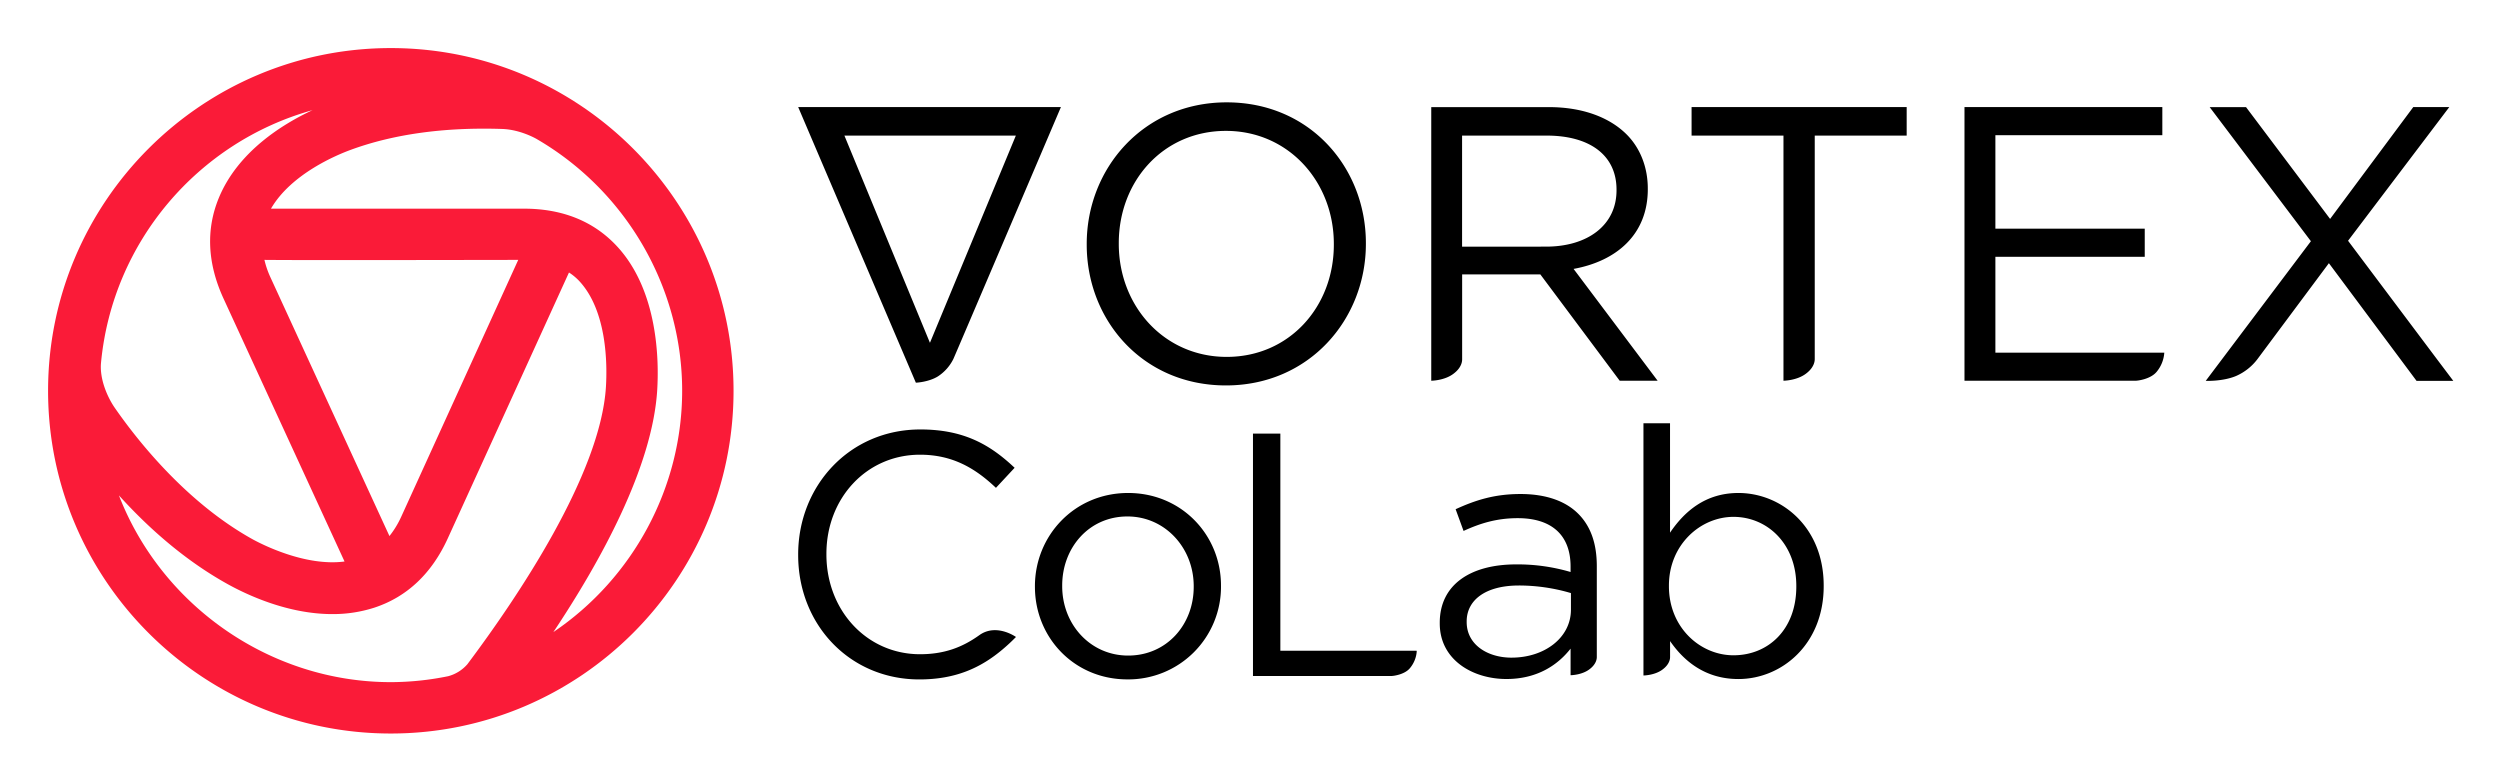
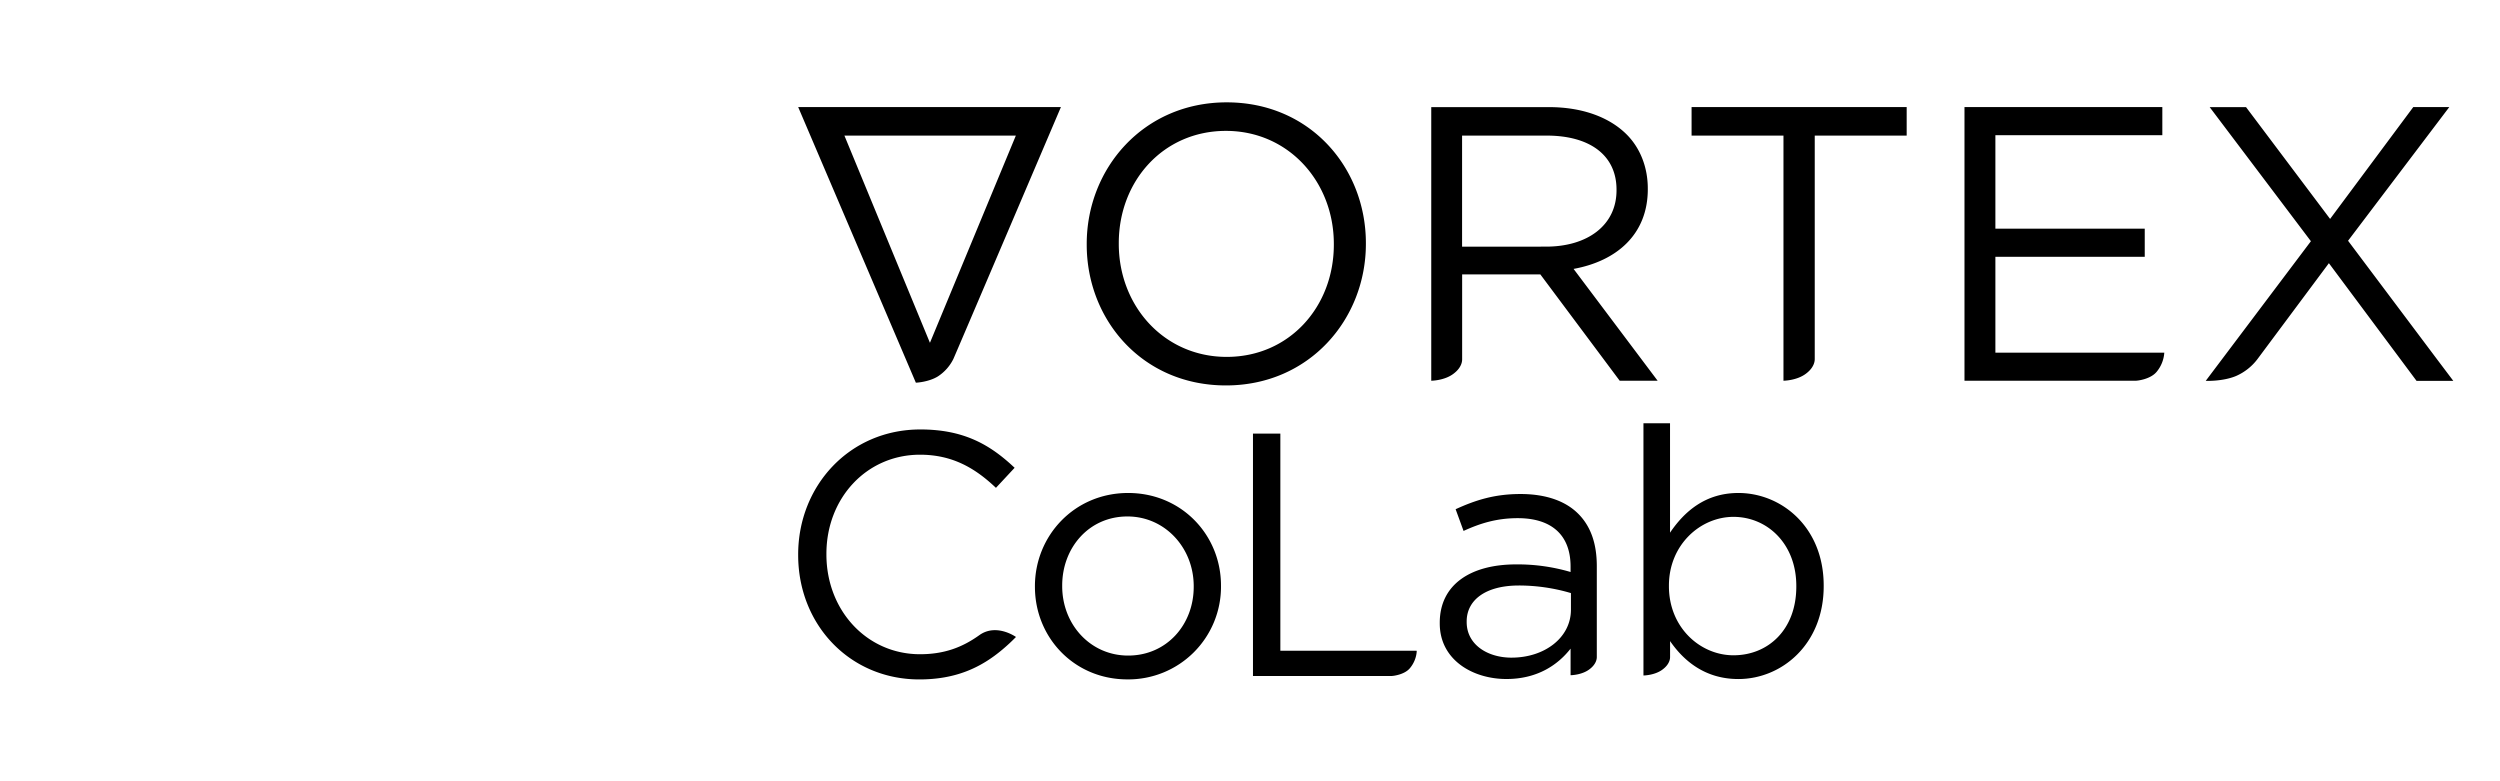
<svg xmlns="http://www.w3.org/2000/svg" role="img" viewBox="-32.36 -32.36 1682.72 525.72">
  <g data-name="Layer 2">
    <g data-name="Layer 1">
-       <path fill="#fa1b38" d="M230.69 0C103.48 0 0 103.48 0 230.67s103.48 230.69 230.69 230.69 230.69-103.47 230.69-230.69S357.91 0 230.69 0zm6.93 315.61a61.69 61.69 0 0 1-7.85 12.84L149.53 154a59.79 59.79 0 0 1-3.9-11.43c22.82.21 70 .16 167.76 0h3.07zM178.05 41.76c-20.57 9.57-50.15 28.05-63 58.8-8.89 21.36-7.87 44.22 3 67.95l81.49 177.07c-26.69 3.52-56.44-11.93-62.32-15.21-43.98-24.55-76.69-65.72-92.22-88.08-5-7.16-10.39-19.4-9.37-30.43 7.71-81.62 65.53-148.7 142.42-170.1zM120.5 360.6c13.66 7.61 41.07 20.38 70.83 20.38a90.87 90.87 0 0 0 28.29-4.34c22-7.24 38.63-22.95 49.45-46.7l81.54-178.88a36.54 36.54 0 0 1 6.77 5.59c19.05 20.25 19 56.67 18.11 71.37-3.63 59.11-60 142.34-93.26 186.7a26 26 0 0 1-12.91 8.06 194.3 194.3 0 0 1-38.63 4c-80.7 0-154.06-51-183-125.69 22.98 25.38 47.42 45.36 72.81 59.51zM410 230.15c1.19-19.19.88-67.08-27.49-97.18-15.52-16.52-36.44-24.88-62.2-24.88H150.04c13.54-23.41 44.31-36.17 53.82-39.65 28.74-10.52 62.86-15.27 101.7-14 12.29.38 22.91 6.53 23.36 6.8 60.37 35.1 97.87 100 97.87 169.41 0 65-32.91 126.09-86.69 162.44 31.64-47.45 66.72-110.96 69.9-162.94z" />
      <path d="M793.32 36.53c-56.05 0-94.22 44.48-94.22 95.27v.53c0 50.79 37.64 94.74 93.7 94.74S887 182.59 887 131.8v-.53c0-50.79-37.62-94.74-93.68-94.74zm72.11 95.8c0 41.84-30 75.53-72.11 75.53s-72.64-34.21-72.64-76.06v-.53c0-41.84 30-75.53 72.12-75.53S865.43 90 865.43 131.8zM1076.75 95v-.52c0-14.48-5.26-27.37-14.21-36.32-11.58-11.58-29.74-18.42-52.37-18.42H931v184.17s9-.06 15.07-4.79c5.71-4.3 5.72-8.79 5.72-9.61v-57.18h52.63l53.42 71.58h25.53l-56.58-75.27c28.91-5.26 49.96-23.16 49.96-53.64zm-125 38.69V58.9h56.84c29.74 0 47.11 13.69 47.11 36.32v.52c0 23.69-19.74 37.9-47.37 37.9zm154.47-74.79h61.85v165s9.09-.06 15.26-4.85c5.78-4.36 5.79-8.9 5.79-9.74V58.9H1251V39.69h-144.78zm204.49 81.58h100.53v-18.95h-100.53v-62.9h112.37V39.69h-133.17v184.22h115.17c1.55 0 10.11-1.08 14.16-6a22.46 22.46 0 0 0 5.16-12.91h-113.69zm237.38-10.79l68.15-90H1592L1536 115l-56.59-75.26h-24.47l68.14 90.26-70.8 94s11.45.48 20.39-3.27a36.22 36.22 0 0 0 14.39-11.32l48.13-64.63 59 79.22h24.74l-11-14.59zm-1043.21-90l79.22 185.54s8.67-.35 15-4.35a29.71 29.71 0 0 0 10.24-11.62c.79-1.6 72.4-169.57 72.4-169.57zm88.69 158.69L536 58.9h115.4zm327.69 207.25h-91.83V259.5H811v163.15h93.13c1.37 0 9-.95 12.54-5.31a19.82 19.82 0 0 0 4.57-11.47H921zm-416.38-64.35v-.46c0-46 34.39-84.12 82.26-84.12 29.51 0 47.17 10.46 63.43 25.8L638 296c-13.71-13-29-22.3-51.11-22.3-36 0-63 29.27-63 66.68v.47c0 37.64 27.18 67.14 63 67.14 16.28 0 28.45-4.61 39.93-12.83s24.66 1.22 24.66 1.22c-2.93 3-5.91 5.77-9 8.36-14.73 12.43-31.67 20.22-56.08 20.22-46.9-.03-81.52-36.96-81.52-83.68zm159.36 21.38v-.47c0-33.92 26.49-62.73 62.74-62.73 36 0 62.5 28.34 62.5 62.27v.46a62.37 62.37 0 0 1-63 62.74c-35.98 0-62.24-28.35-62.24-62.27zm106.88 0v-.47c0-25.79-19.28-46.93-44.61-46.93-26 0-43.91 21.14-43.91 46.47v.46c0 25.79 19 46.7 44.38 46.7 26.02 0 44.14-20.89 44.14-46.23zm366.6-63.2c-22.07 0-36.24 12.31-46 26.72v-73.66h-17.89V422.3s7.74-.05 13-4.13c4.91-3.71 4.92-7.57 4.92-8.28v-10.74c9.3 13.47 23.7 25.54 46 25.54 29 0 57.4-23.23 57.4-62.5v-.46c-.03-39.5-28.61-62.27-57.43-62.27zm39 63c0 29.05-19 46.24-42.29 46.24-22.3 0-43.45-18.59-43.45-46.47v-.46c0-27.42 21.15-46.24 43.45-46.24 22.77 0 42.29 18.12 42.29 46.47zm-146.83-49.06c-8.59-8.6-21.84-13.25-38.8-13.25-17.66 0-30.44 4.19-43.68 10.23l5.34 14.62c11.16-5.12 22.31-8.6 36.48-8.6 22.54 0 35.55 11.15 35.55 32.53v3.72a125.82 125.82 0 0 0-36.71-5.12c-30.44 0-51.35 13.48-51.35 39.27v.47c0 24.62 22.31 37.4 44.85 37.4 21.14 0 34.85-9.75 43.21-20.44v17.89c.08 0 7.65-.07 12.8-4.07 4.84-3.66 4.85-7.46 4.85-8.16v-61.17c.01-15.34-4.17-26.96-12.54-35.32zm-44.84 96.89c-16.26 0-30.2-8.83-30.2-23.93v-.47c0-14.4 12.77-24.16 35.08-24.16a123.39 123.39 0 0 1 35.09 5.11V378c-.02 19-17.9 32.29-39.97 32.29z" />
    </g>
  </g>
</svg>